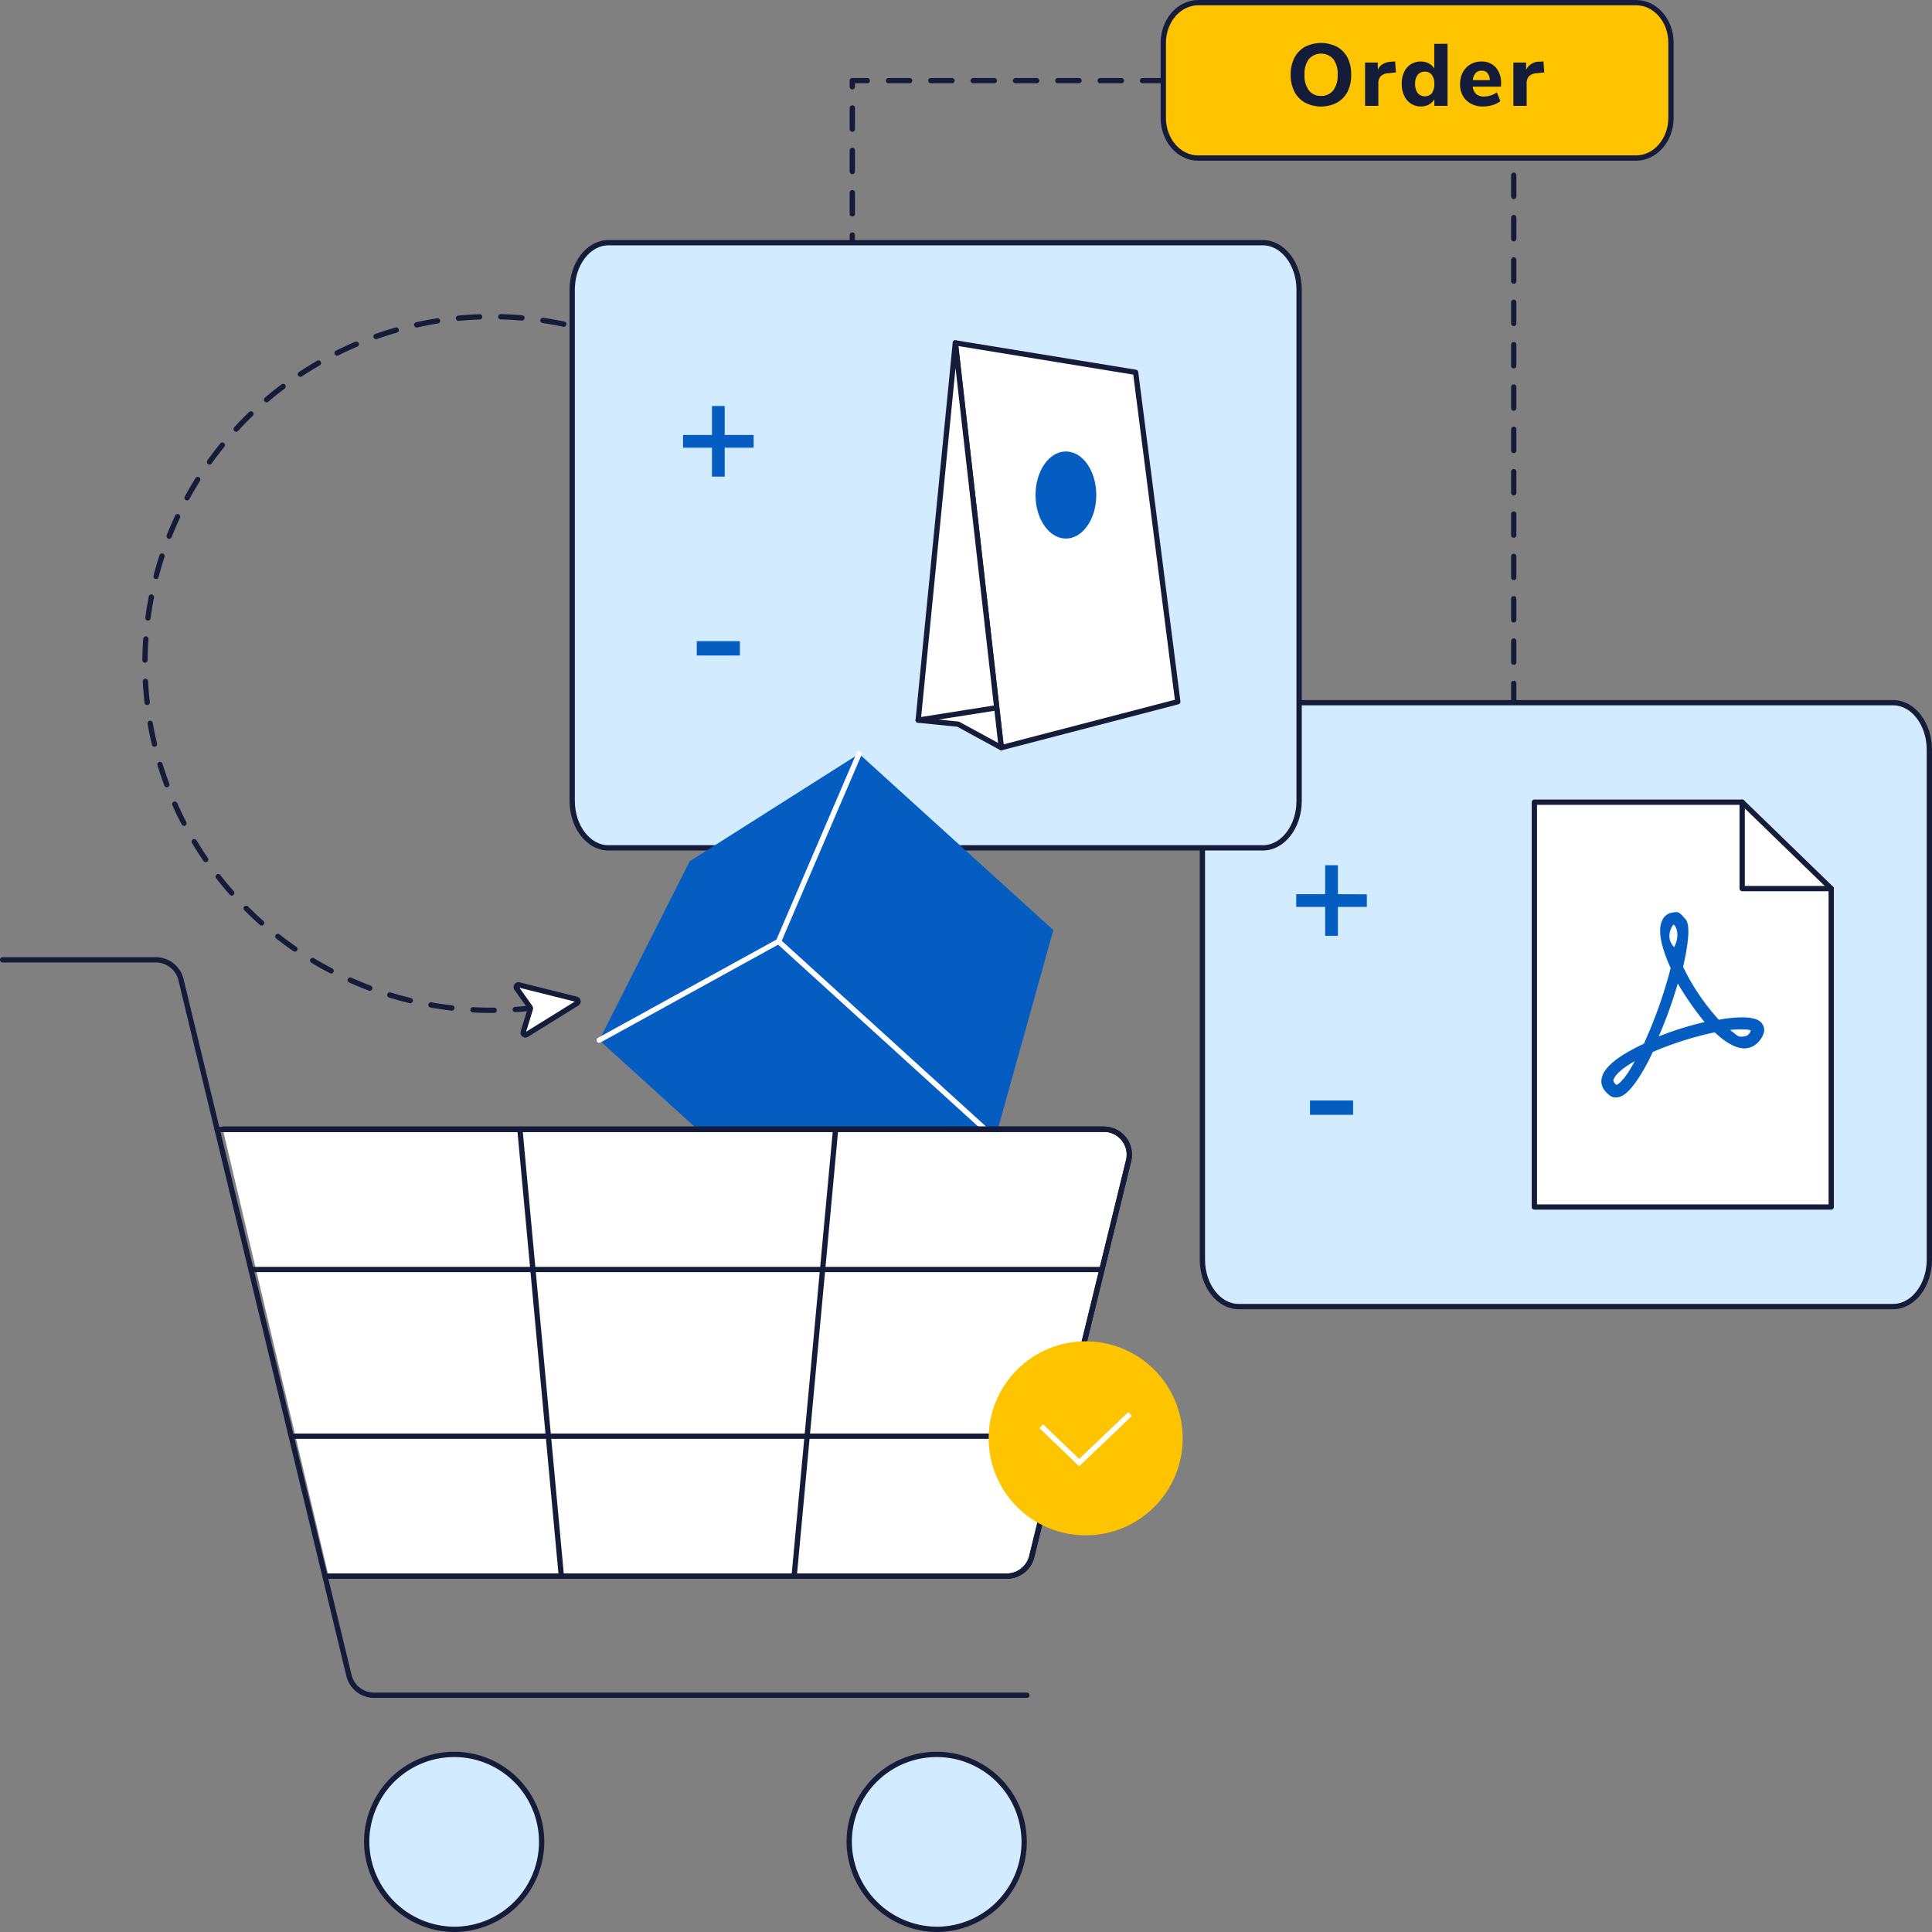
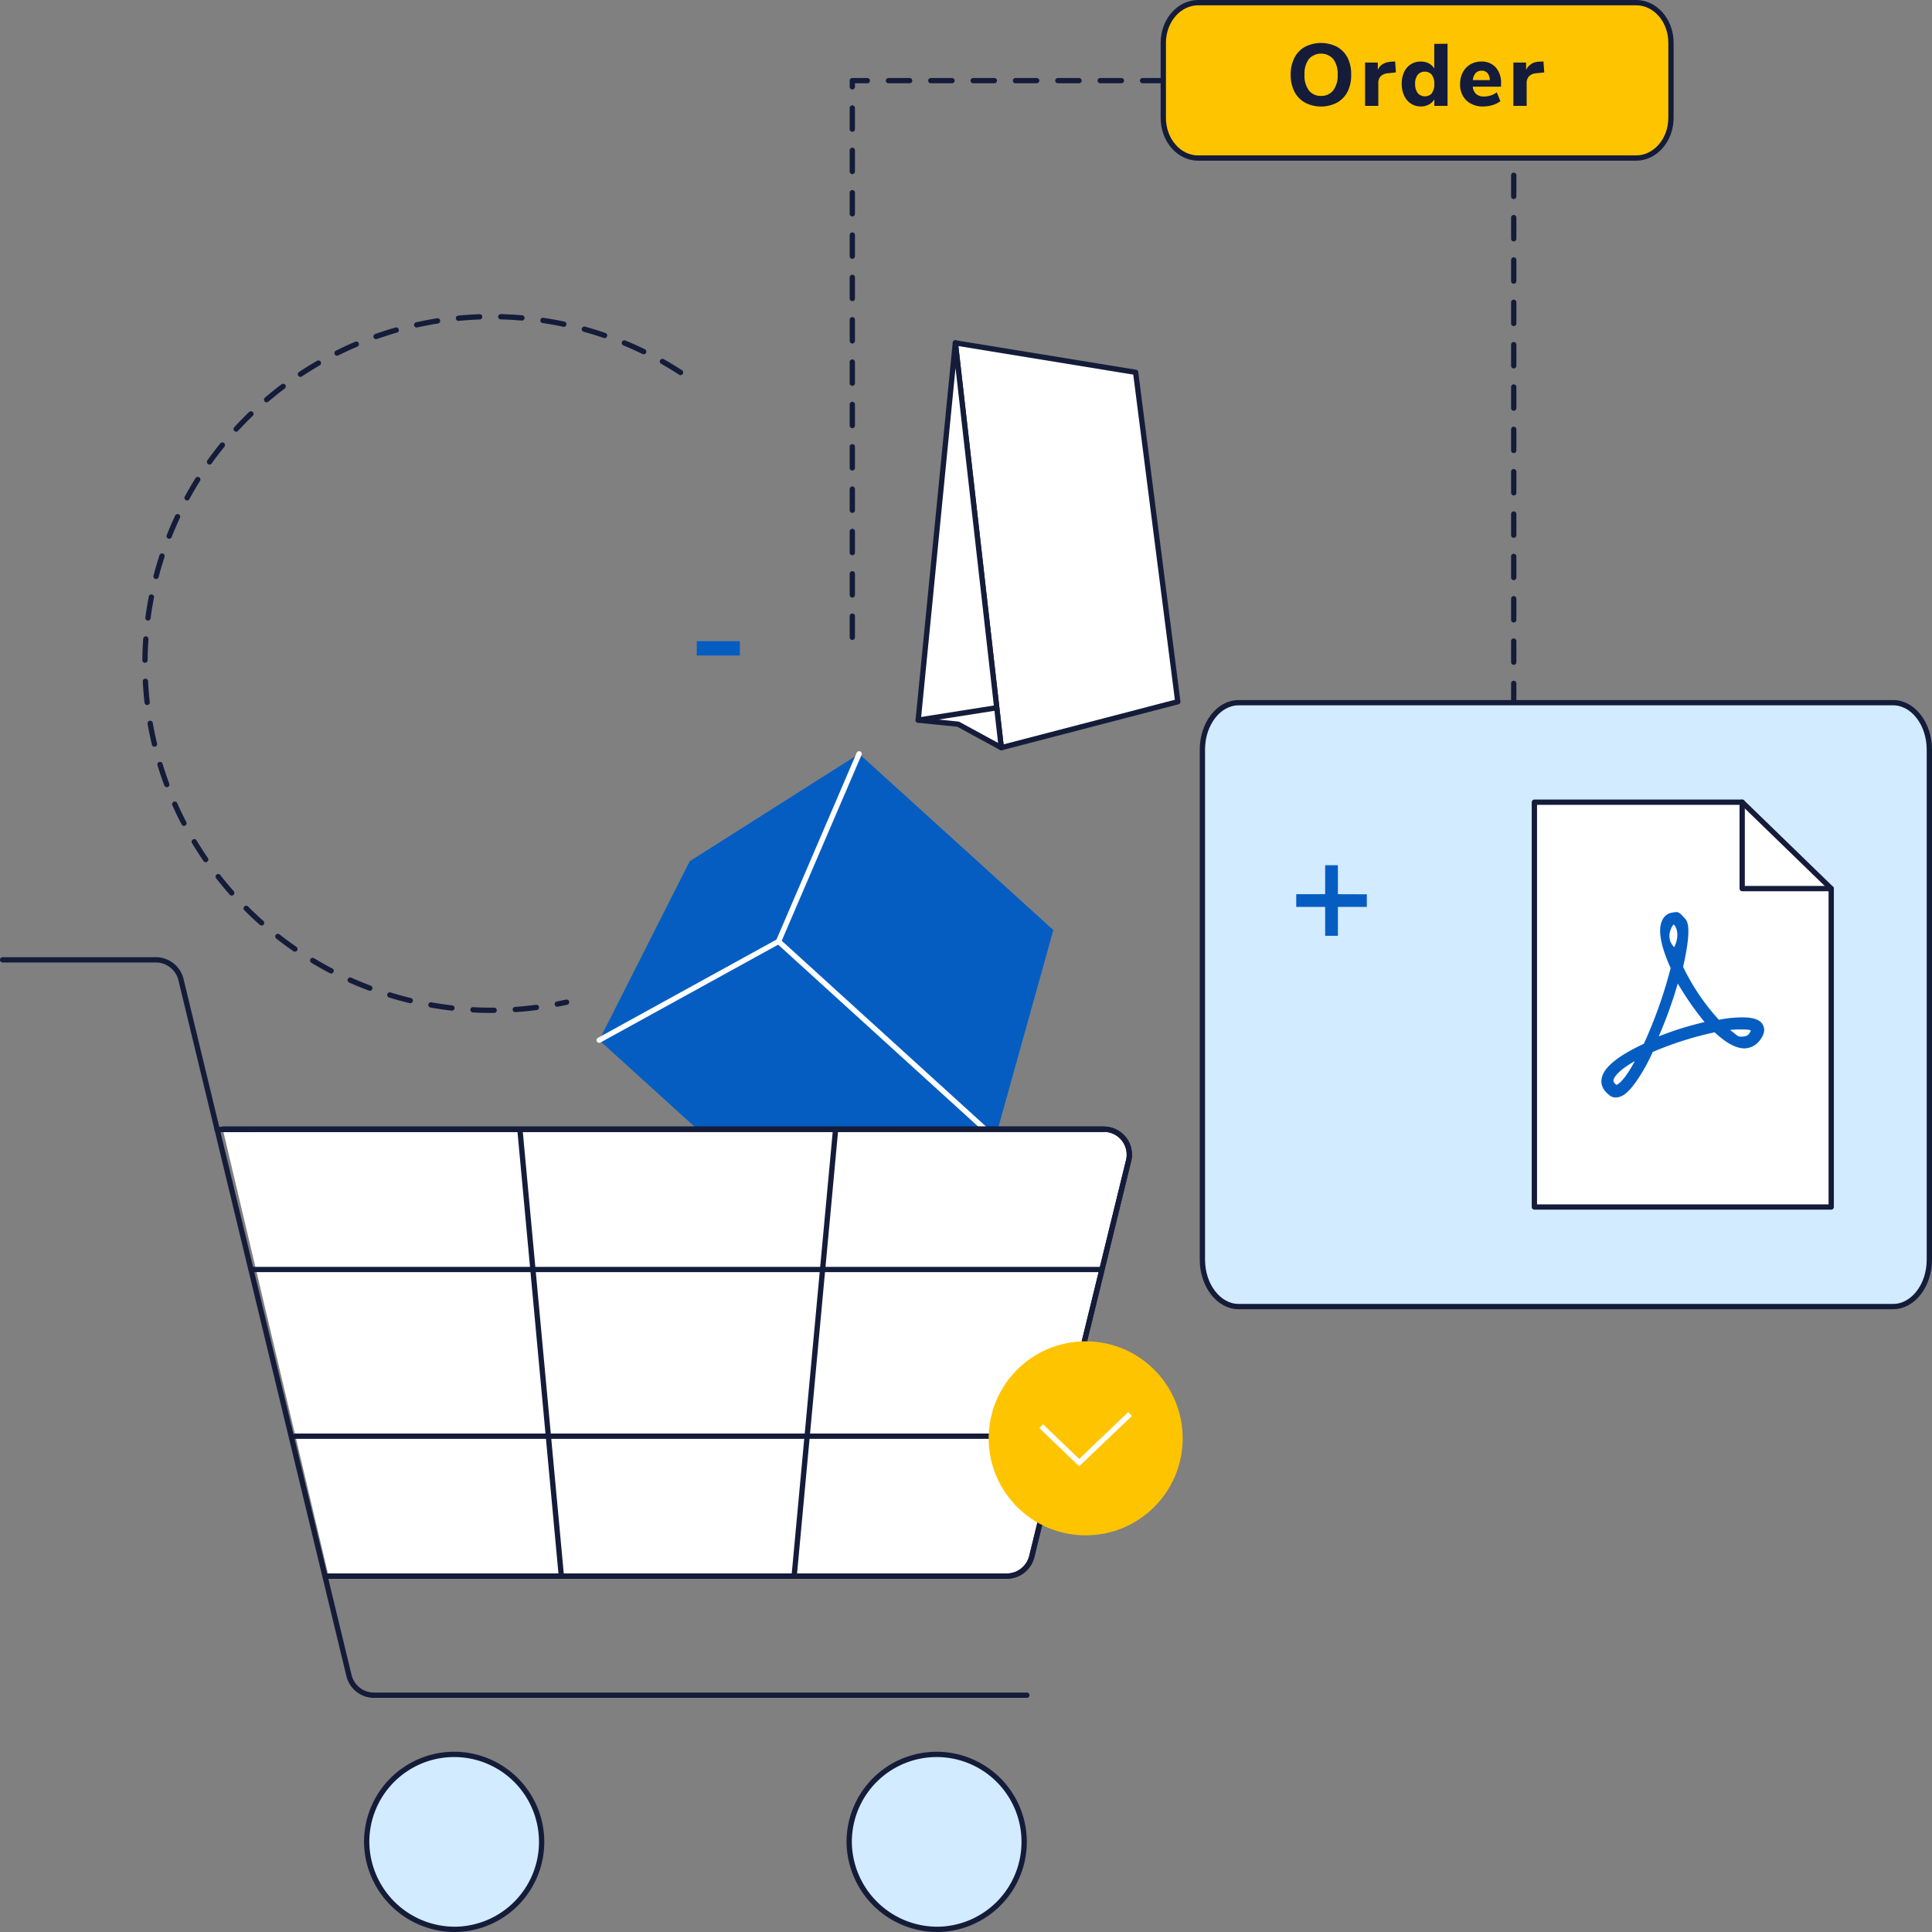
<svg xmlns="http://www.w3.org/2000/svg" viewBox="0 0 547.5 547.5">
  <rect x="0" y="0" width="547.5" height="547.5" fill="#808080" stroke="none" />
  <defs>
    <style>.cls-1,.cls-10,.cls-4,.cls-8{fill:none;}.cls-1,.cls-11,.cls-2,.cls-3,.cls-4,.cls-7,.cls-8{stroke:#141c3a;}.cls-1,.cls-2,.cls-3,.cls-4,.cls-6,.cls-7{stroke-linecap:round;stroke-linejoin:round;}.cls-1,.cls-10,.cls-11,.cls-2,.cls-3,.cls-4,.cls-6,.cls-7,.cls-8{stroke-width:1.5px;}.cls-1{stroke-dasharray:6 6;}.cls-2{fill:#fff;}.cls-3,.cls-7{fill:#d2ebff;}.cls-3{fill-rule:evenodd;}.cls-5,.cls-6{fill:#055dc2;}.cls-10,.cls-6{stroke:#fff;}.cls-10,.cls-11,.cls-8{stroke-miterlimit:10;}.cls-11,.cls-9{fill:#ffc400;}.cls-12{fill:#141c3a;}</style>
  </defs>
  <g id="Layer_2" data-name="Layer 2">
    <g id="Layer_7" data-name="Layer 7">
      <path class="cls-1" d="M192.85,105.55A98.29,98.29,0,1,0,160.55,284" />
-       <path class="cls-2" d="M163.32,283.17l-16.23-4.06a.63.63,0,0,0-.66,1l3.76,5.3a.62.62,0,0,1,.09.54l-2,6.52a.63.63,0,0,0,.93.72l14.29-8.86A.63.63,0,0,0,163.32,283.17Z" />
      <polyline class="cls-1" points="241.53 180.6 241.53 22.85 428.97 22.85 428.97 265.31 381 265.31" />
      <path class="cls-3" d="M536.49,370.26H351c-5.64,0-10.26-6-10.26-13.29V212.42c0-7.31,4.62-13.29,10.26-13.29H536.49c5.64,0,10.26,6,10.26,13.29V357C546.75,364.27,542.13,370.26,536.49,370.26Z" />
      <polygon class="cls-2" points="518.94 342.05 518.94 251.81 493.71 227.33 434.82 227.33 434.82 342.05 518.94 342.05" />
      <polyline class="cls-4" points="518.94 251.81 493.71 251.81 493.71 227.33" />
      <path class="cls-5" d="M457.9,311h0a2.52,2.52,0,0,1-1.86-.68c-2-1.52-2.37-3.21-2.2-4.39.34-3.21,4.39-6.59,12-10.14a129.78,129.78,0,0,0,7.6-21.45c-2-4.39-3.88-10-2.53-13.17a3.81,3.81,0,0,1,2.2-2.36,8.37,8.37,0,0,1,2-.34c1,0,1.86,1.35,2.54,2,.5.68,1.85,2.37-.68,13.52a61.9,61.9,0,0,0,10.13,15,34.88,34.88,0,0,1,6.76-.68c3,0,5.07.68,5.74,2.2.68,1.18.34,2.7-.84,4.22a5.54,5.54,0,0,1-4.39,2.37c-2.37,0-5.24-1.52-8.45-4.56a95.62,95.62,0,0,0-17.56,5.57,51.52,51.52,0,0,1-4.73,8.44C461.44,309.6,459.75,311,457.9,311Zm5.4-10.31c-4.22,2.37-5.91,4.39-6.08,5.41,0,.17,0,.67.84,1.35C458.23,307.41,460.09,306.73,463.3,300.65Zm27-8.78c1.69,1.18,2,1.86,3,1.86.51,0,1.86,0,2.37-.85.34-.33.34-.67.51-.84-.17-.17-.51-.34-2.37-.34A28.64,28.64,0,0,0,490.32,291.87ZM475.46,278.7a124.31,124.31,0,0,1-5.4,15,89.71,89.71,0,0,1,13-4.06A84,84,0,0,1,475.46,278.7ZM474.28,262c-.17,0-2.7,3.55.17,6.42C476.47,264.17,474.45,262,474.28,262Z" />
      <path class="cls-5" d="M387.34,253.43V257h-8.2v8.2h-3.61V257h-8.2v-3.6h8.2v-8.21h3.61v8.21Z" />
-       <path class="cls-5" d="M371.23,315.92v-4.06h12.22v4.06Z" />
-       <path class="cls-3" d="M357.89,240.27H172.4c-5.64,0-10.25-6-10.25-13.32V82.1c0-7.33,4.61-13.32,10.25-13.32H357.89c5.64,0,10.26,6,10.26,13.32V227C368.15,234.28,363.53,240.27,357.89,240.27Z" />
-       <path class="cls-5" d="M213.57,123.26v3.61h-8.2v8.2h-3.61v-8.2h-8.2v-3.61h8.2v-8.2h3.61v8.2Z" />
      <path class="cls-5" d="M197.45,185.76V181.7h12.22v4.06Z" />
      <polygon class="cls-2" points="333.77 198.86 283.75 211.88 270.73 97.17 321.82 105.51 333.77 198.86" />
      <polygon class="cls-2" points="260.2 204.07 271.52 205.22 283.75 211.88 270.73 97.17 260.2 204.07" />
      <line class="cls-2" x1="260.2" y1="204.07" x2="282.36" y2="200.58" />
-       <ellipse class="cls-5" cx="302.06" cy="140.28" rx="8.61" ry="12.34" />
      <polygon class="cls-5" points="195.46 244.06 169.81 294.77 224.85 344.73 282.03 322.62 298.5 263.57 243.46 213.62 195.46 244.06" />
      <polyline class="cls-6" points="169.81 294.77 220.63 266.79 243.46 213.62" />
      <line class="cls-6" x1="282.03" y1="322.62" x2="220.63" y2="266.79" />
      <path class="cls-2" d="M63.13,320h249.6a7.21,7.21,0,0,1,7.1,8.9L292.38,441.13a7.31,7.31,0,0,1-7.1,5.52H93.11" />
      <path class="cls-7" d="M129.1,546.75A24.79,24.79,0,1,0,103.91,522,25,25,0,0,0,129.1,546.75Z" />
      <path class="cls-4" d="M63.13,320h249.6a7.21,7.21,0,0,1,7.1,8.9L292.38,441.13a7.31,7.31,0,0,1-7.1,5.52H93.11" />
      <path class="cls-4" d="M71.51,359.76H312" />
      <path class="cls-4" d="M83.52,407H299.44" />
      <path class="cls-4" d="M.75,272H44.13a7.34,7.34,0,0,1,7.14,5.54L98.9,474.85A7.31,7.31,0,0,0,106,480.4h185" />
      <path class="cls-7" d="M265.84,546.75A24.79,24.79,0,1,0,240.65,522,25,25,0,0,0,265.84,546.75Z" />
      <path class="cls-8" d="M225.05,446.68,236.8,320" />
      <path class="cls-4" d="M159.08,446.68,147.33,320" />
      <path class="cls-2" d="M61.53,320.08l251.2-.06" />
      <circle class="cls-9" cx="307.66" cy="407.6" r="27.49" />
      <path class="cls-10" d="M320.25,400.71l-14.43,13.77-10.76-10.32" />
      <path class="cls-11" d="M463.63,44.79H339.54c-5.45,0-9.88-5.09-9.88-11.38V12.16c0-6.3,4.44-11.41,9.9-11.41H463.65c5.46,0,9.88,5.09,9.88,11.38V33.38C473.53,39.68,469.09,44.79,463.63,44.79Z" />
      <path class="cls-12" d="M369.81,29.08a7.47,7.47,0,0,1-3-3.14,10.23,10.23,0,0,1-1.05-4.77,10.29,10.29,0,0,1,1.05-4.77,7.5,7.5,0,0,1,3-3.13,10,10,0,0,1,9.09,0,7.5,7.5,0,0,1,3,3.13,10.29,10.29,0,0,1,1,4.77,10.23,10.23,0,0,1-1,4.77,7.47,7.47,0,0,1-3,3.14,9.86,9.86,0,0,1-9.09,0Zm8-3.45a6.89,6.89,0,0,0,1.26-4.46,6.89,6.89,0,0,0-1.24-4.44,4.66,4.66,0,0,0-6.92,0,7,7,0,0,0-1.23,4.44,6.89,6.89,0,0,0,1.25,4.46,4.16,4.16,0,0,0,3.43,1.55A4.22,4.22,0,0,0,377.8,25.63Z" />
      <path class="cls-12" d="M395.58,20.52l-2.12.23a3.26,3.26,0,0,0-2.21.88,2.83,2.83,0,0,0-.65,2V30h-3.76V17.73h3.61V19.8q.92-2.11,3.81-2.32l1.1-.07Z" />
      <path class="cls-12" d="M410.21,12.4V30h-3.74V28.15a3.84,3.84,0,0,1-1.56,1.48,4.74,4.74,0,0,1-2.28.54,5,5,0,0,1-2.8-.81,5.43,5.43,0,0,1-1.92-2.27,7.74,7.74,0,0,1-.68-3.35,7.62,7.62,0,0,1,.68-3.33,5.15,5.15,0,0,1,1.91-2.2,5.09,5.09,0,0,1,2.81-.77,4.85,4.85,0,0,1,2.26.52,3.82,3.82,0,0,1,1.56,1.47v-7Zm-4.45,14a4.15,4.15,0,0,0,.71-2.6,4.12,4.12,0,0,0-.71-2.59,2.43,2.43,0,0,0-2-.9,2.48,2.48,0,0,0-2,.89,3.88,3.88,0,0,0-.73,2.55,4.16,4.16,0,0,0,.73,2.63,2.71,2.71,0,0,0,4.07,0Z" />
      <path class="cls-12" d="M425.36,24.56h-8a3.18,3.18,0,0,0,1,2.13,3.39,3.39,0,0,0,2.23.66,5.83,5.83,0,0,0,1.88-.31,6,6,0,0,0,1.71-.88l1,2.51a6.87,6.87,0,0,1-2.18,1.1,8.89,8.89,0,0,1-2.58.4,6.73,6.73,0,0,1-4.87-1.71,6.13,6.13,0,0,1-1.78-4.65,6.85,6.85,0,0,1,.77-3.31,5.66,5.66,0,0,1,2.14-2.25,6,6,0,0,1,3.12-.81,5.22,5.22,0,0,1,4.07,1.66,6.57,6.57,0,0,1,1.51,4.54Zm-7.19-3.85a3.46,3.46,0,0,0-.79,2h4.81a3.25,3.25,0,0,0-.66-2,2.06,2.06,0,0,0-1.65-.67A2.19,2.19,0,0,0,418.17,20.71Z" />
      <path class="cls-12" d="M437.62,20.52l-2.12.23a3.27,3.27,0,0,0-2.22.88,2.88,2.88,0,0,0-.65,2V30h-3.76V17.73h3.61V19.8a4.08,4.08,0,0,1,3.81-2.32l1.1-.07Z" />
    </g>
  </g>
</svg>